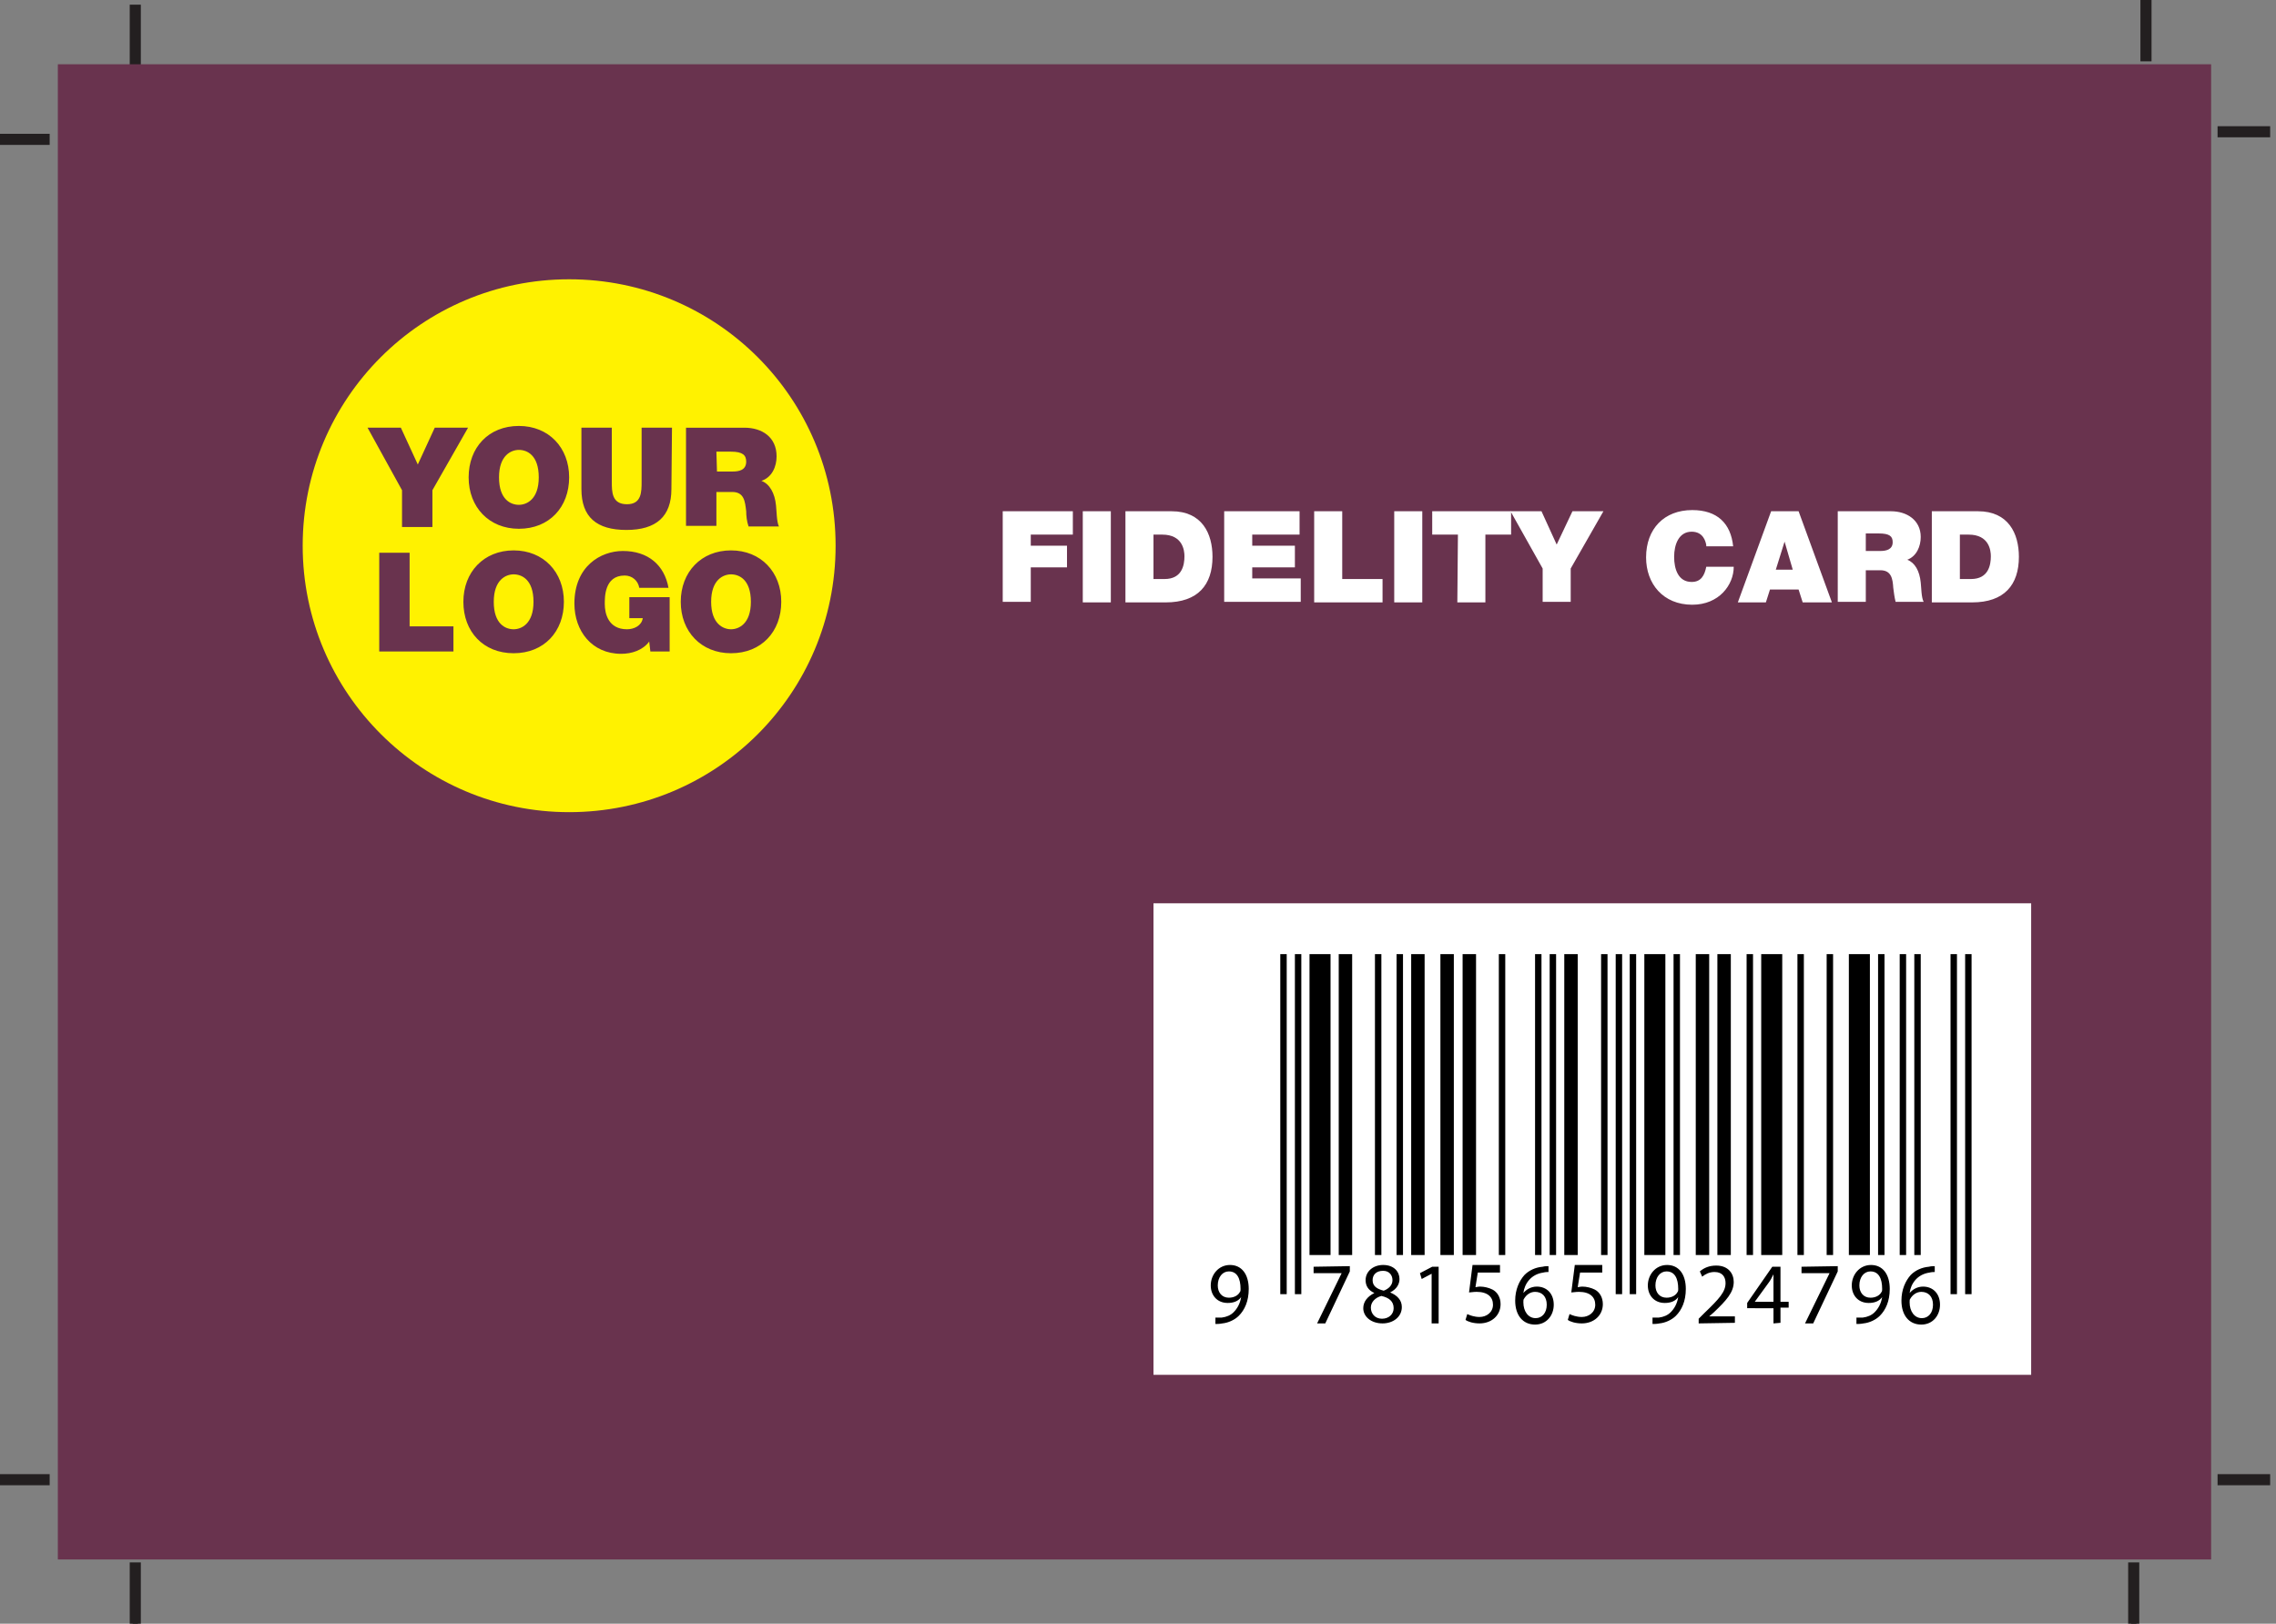
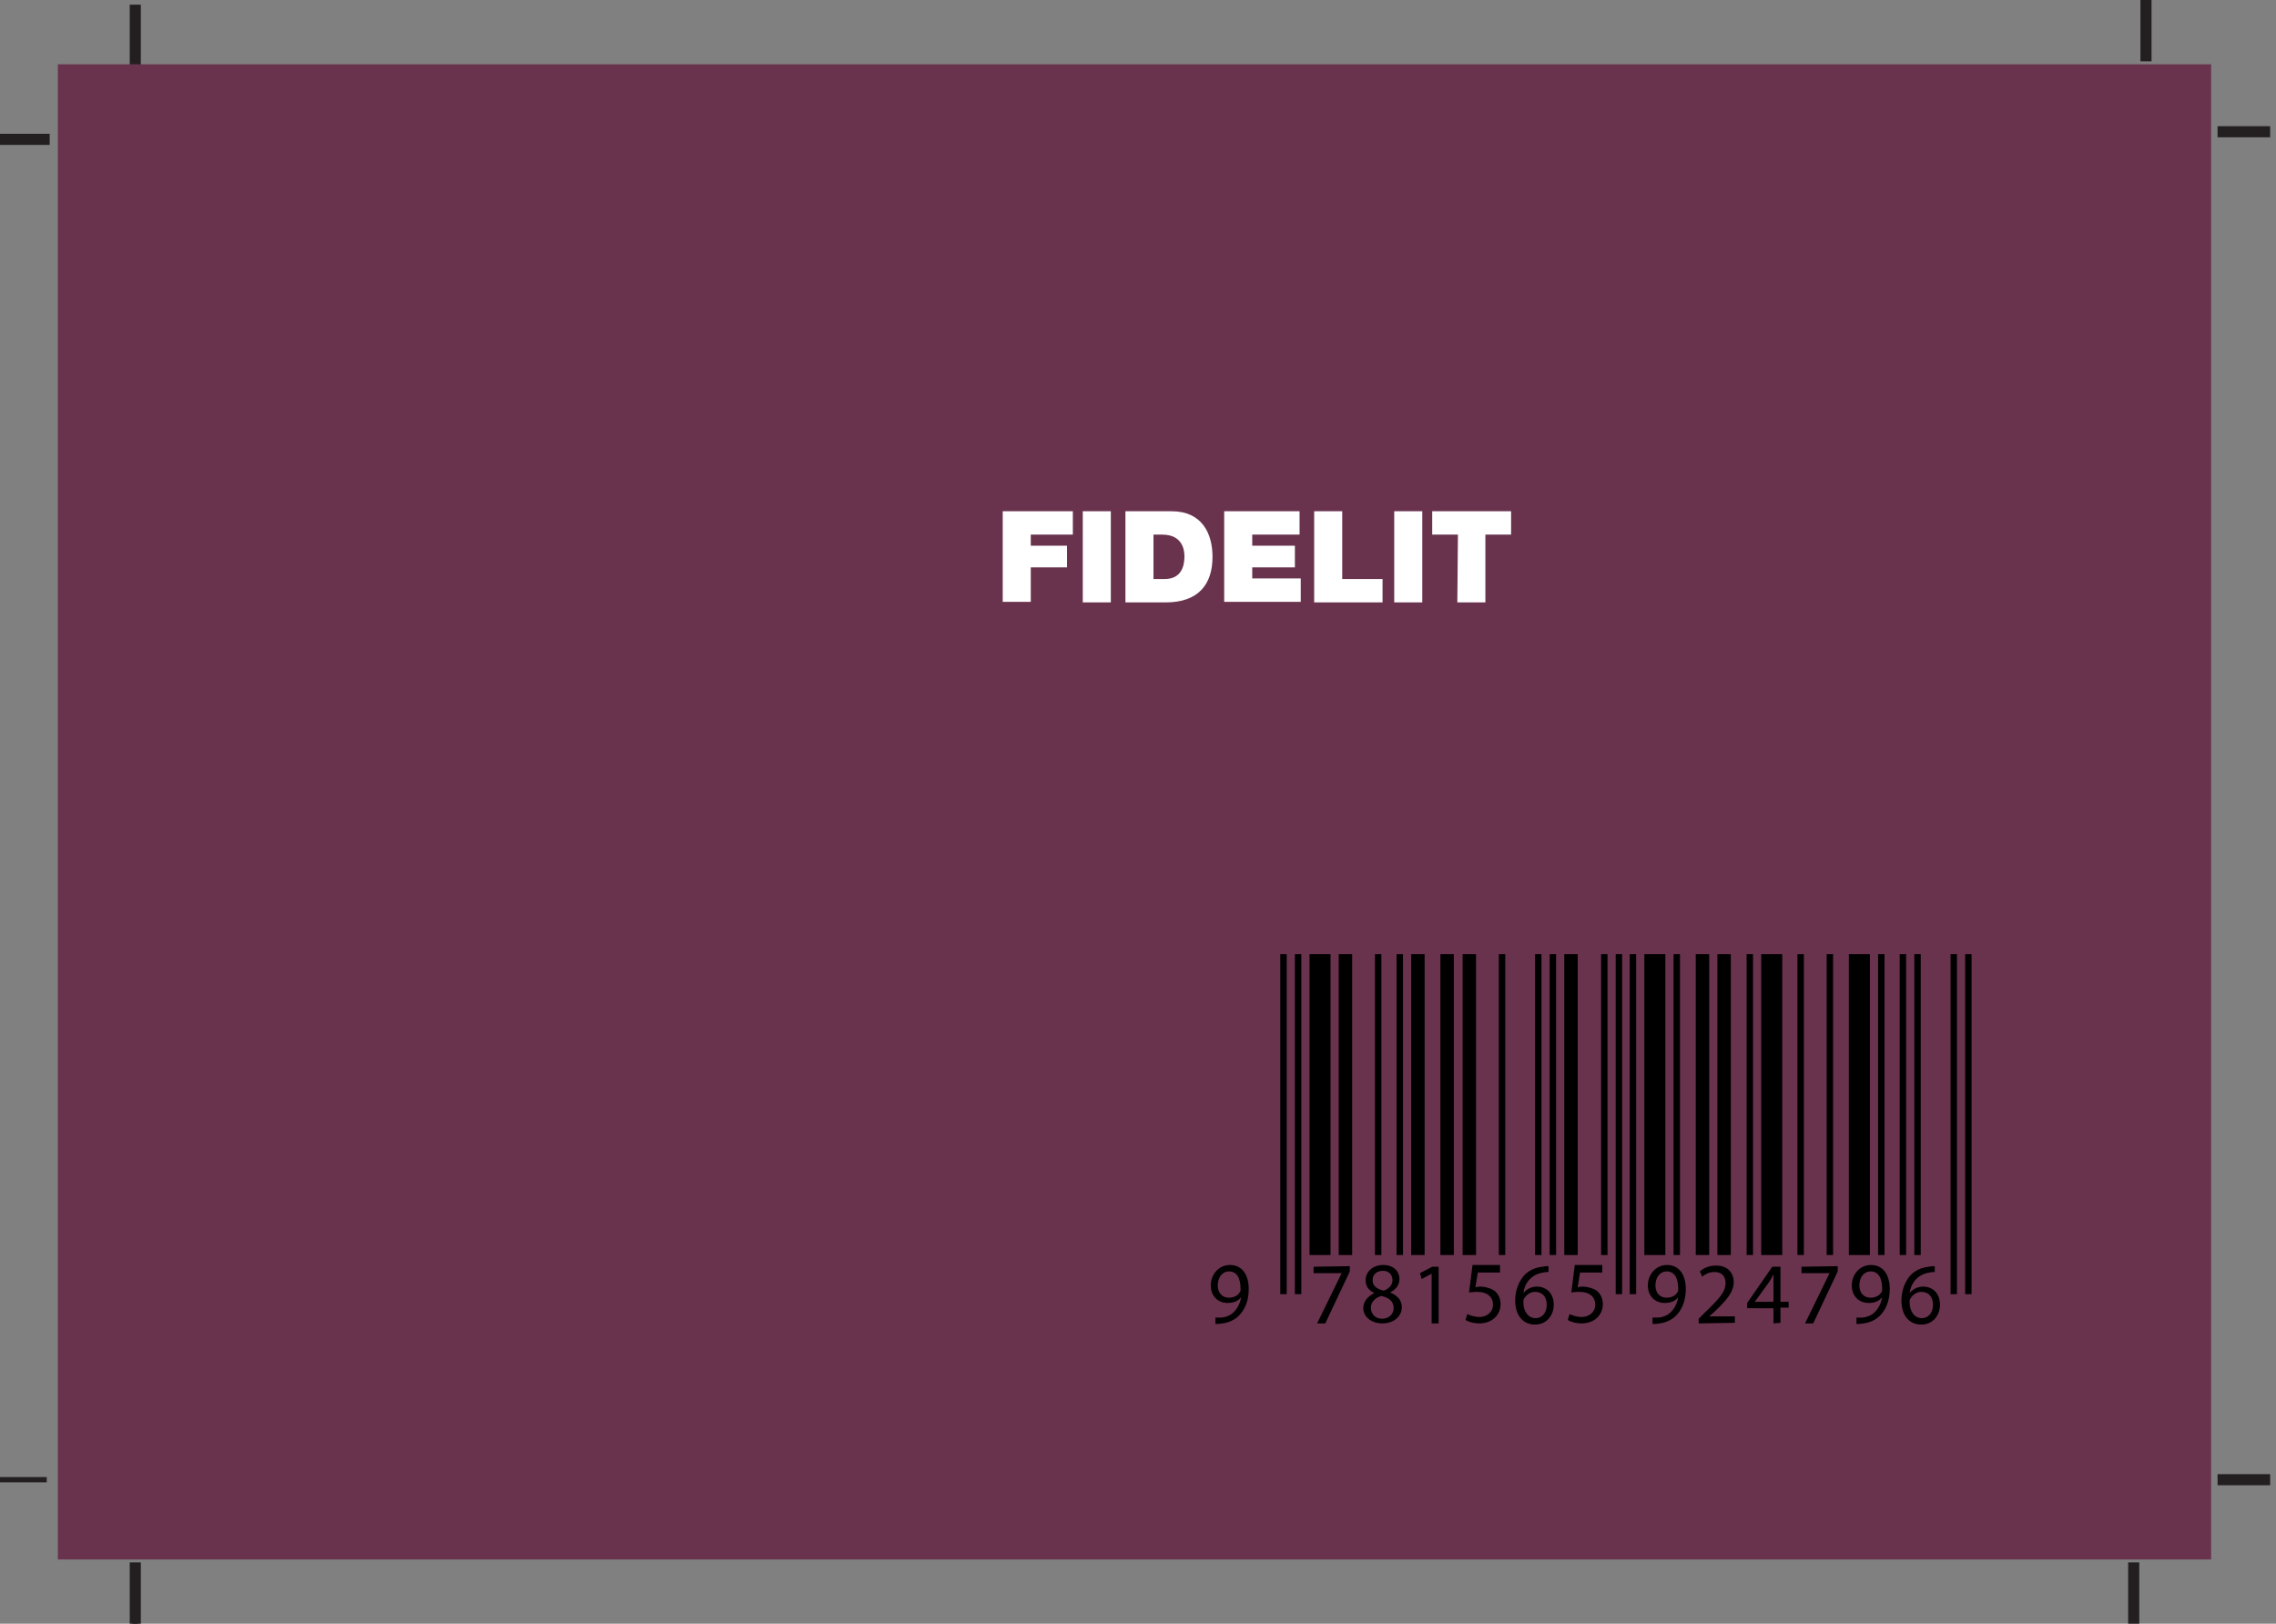
<svg xmlns="http://www.w3.org/2000/svg" xml:space="preserve" id="Layer_1" x="0" y="0" version="1.1" viewBox="0 0 389.5 277.9">
  <rect x="0" y="0" width="389.5" height="277.9" fill="#808080" stroke="none" />
  <style>.st0{fill:#231f20}.st1{fill:#69334e}.st2{fill:#fff}</style>
  <path d="M22.7 1.3h.9v10h-.9z" class="st0" />
  <path d="M22.2.8h1.9v11h-1.9zm.5 267.1h.9v10h-.9z" class="st0" />
  <path d="M22.2 267.4h1.9v11h-1.9zM0 23.4h8v.9H0z" class="st0" />
  <path d="M-.5 22.9h9v1.9h-9zM0 252.8h8v.9H0z" class="st0" />
-   <path d="M-.5 252.3h9v1.9h-9z" class="st0" />
  <path d="M9.9 11h368.5v255.9H9.9z" class="st1" />
-   <path d="M364.7 267.9h.9v10h-.9z" class="st0" />
  <path d="M364.2 267.4h1.9v11h-1.9zm15.8-14.6h8v.9h-8z" class="st0" />
  <path d="M379.5 252.3h9v1.9h-9zM366.8 0h.9v10h-.9z" class="st0" />
  <path d="M366.3-.5h1.9v11h-1.9zM380 22.1h8v.9h-8z" class="st0" />
  <path d="M379.5 21.6h9v1.9h-9z" class="st0" />
  <path d="M171.6 87.5h12v4h-7.2v1.9h6.2v3.7h-6.2v5.9h-4.8zm13.7 0h4.8v15.6h-4.8zm7.3 0h7.9c5.2 0 7 3.8 7 7.8 0 4.8-2.5 7.8-8 7.8h-6.9zm4.8 11.6h1.9c3 0 3.4-2.4 3.4-3.9 0-1-.3-3.7-3.8-3.7h-1.5zm12.1-11.6h12.9v4h-8.1v1.9h7.3v3.7h-7.3V99h8.3v4h-13.1zm15.4 0h4.8v11.6h6.9v4h-11.7zm13.7 0h4.8v15.6h-4.8zm10.9 4h-4.4v-4h13.5v4h-4.4v11.6h-4.8z" class="st2" />
-   <path d="m264 97.3-5.5-9.8h5.3l2.6 5.7 2.7-5.7h5.3l-5.6 9.8v5.7H264zm28-4c-.1-.6-.5-2.3-2.5-2.3-2.2 0-3 2.2-3 4.3s.7 4.3 3 4.3c1.6 0 2.2-1.1 2.5-2.6h4.7c0 3.1-2.5 6.5-7.1 6.5-5 0-7.9-3.6-7.9-8.1 0-4.9 3.1-8.1 7.9-8.1 4.3 0 6.6 2.3 7 6.2H292zm11.1-5.8h4.7l5.7 15.6h-5l-.7-2.2h-4.9l-.7 2.2h-4.8zm3.7 10-1.4-4.8-1.5 4.8zm7.7-10h9.1c2.7 0 5.1 1.5 5.1 4.4 0 1.6-.7 3.3-2.3 3.9 1.3.5 2.1 1.9 2.3 3.9.1.8.1 2.6.5 3.3h-4.8c-.2-.8-.3-1.6-.4-2.4-.1-1.5-.3-3-2.2-3h-2.5v5.4h-4.8zm4.8 6.8h2.5c.9 0 2.1-.2 2.1-1.5 0-1-.5-1.5-2.4-1.5h-2.2zm11.3-6.8h7.9c5.2 0 7 3.8 7 7.8 0 4.8-2.5 7.8-8 7.8h-6.9zm4.8 11.6h1.9c3 0 3.4-2.4 3.4-3.9 0-1-.3-3.7-3.8-3.7h-1.5z" class="st2" />
-   <path d="M51.8 93.4c0-25.2 20.4-45.6 45.6-45.6S143 68.1 143 93.4 122.6 139 97.4 139c-25.1 0-45.6-20.4-45.6-45.6" style="fill:#fff200" />
  <path d="m68.8 83.9-5.9-10.7h5.7l2.9 6.3 2.9-6.3h5.7L74 83.9v6.3h-5.2zm20 2.5c1.3 0 3.4-.9 3.4-4.7s-2-4.7-3.4-4.7c-1.3 0-3.4.9-3.4 4.7s2 4.7 3.4 4.7m0-13.5c5.1 0 8.6 3.7 8.6 8.8s-3.4 8.8-8.6 8.8c-5.1 0-8.6-3.7-8.6-8.8s3.4-8.8 8.6-8.8m26.1 10.8c0 4.7-2.6 7-7.7 7s-7.7-2.2-7.7-7V73.2h5.2v9.2c0 1.8 0 3.9 2.6 3.9 2.5 0 2.5-2.1 2.5-3.9v-9.2h5.2zm7.8-3h2.7c1 0 2.3-.2 2.3-1.7 0-1.1-.6-1.7-2.6-1.7h-2.5zm-5.2-7.5h9.9c3 0 5.5 1.6 5.5 4.9 0 1.8-.8 3.6-2.6 4.2 1.4.5 2.3 2.1 2.5 4.2.1.8.1 2.8.5 3.6h-5.2c-.3-.9-.4-1.8-.4-2.6-.2-1.6-.3-3.3-2.4-3.3h-2.7V90h-5.2V73.2zM64.9 94.6h5.2v12.6h7.5v4.3H64.9zm23 13.1c1.3 0 3.4-.9 3.4-4.7s-2-4.7-3.4-4.7c-1.3 0-3.4.9-3.4 4.7s2 4.7 3.4 4.7m0-13.5c5.1 0 8.6 3.7 8.6 8.8s-3.4 8.8-8.6 8.8-8.6-3.7-8.6-8.8 3.5-8.8 8.6-8.8m23.2 15.6c-1.1 1.5-3 2.1-4.8 2.1-5 0-8-3.9-8-8.6 0-6.4 4.5-9 8.3-9 4.3 0 7.1 2.4 7.8 6.3h-5c-.2-1.2-1.2-2.1-2.5-2.1-3.5 0-3.4 3.8-3.4 4.9 0 1.6.6 4.3 3.8 4.3 1.2 0 2.5-.6 2.7-1.9h-2.3v-3.6h6.9v9.3h-3.3zm14-2.1c1.3 0 3.4-.9 3.4-4.7s-2-4.7-3.4-4.7c-1.3 0-3.4.9-3.4 4.7s2.1 4.7 3.4 4.7m0-13.5c5.1 0 8.6 3.7 8.6 8.8s-3.4 8.8-8.6 8.8c-5.1 0-8.6-3.7-8.6-8.8s3.5-8.8 8.6-8.8" class="st1" />
-   <path d="M197.4 154.6h150.2v80.7H197.4z" class="st2" />
  <path d="M219.1 163.3h1.1v58.2h-1.1zm2.5 0h1.1v58.2h-1.1zm2.5 0h3.6v51.5h-3.6zm5 0h2.3v51.5h-2.3zm6.2 0h1.1v51.5h-1.1zm3.7 0h1.1v51.5H239zm2.5 0h2.3v51.5h-2.3zm5 0h2.3v51.5h-2.3zm3.8 0h2.3v51.5h-2.3zm6.2 0h1.1v51.5h-1.1zm6.2 0h1.1v51.5h-1.1zm2.5 0h1.1v51.5h-1.1zm2.5 0h2.3v51.5h-2.3zm6.3 0h1.1v51.5H274zm2.5 0h1.1v58.2h-1.1zm2.4 0h1.1v58.2h-1.1zm2.5 0h3.6v51.5h-3.6zm5 0h1.1v51.5h-1.1zm3.8 0h2.3v51.5h-2.3zm3.7 0h2.3v51.5h-2.3zm5 0h1.1v51.5h-1.1zm2.5 0h3.6v51.5h-3.6zm6.2 0h1.1v51.5h-1.1zm5 0h1.1v51.5h-1.1zm3.8 0h3.6v51.5h-3.6zm5 0h1.1v51.5h-1.1zm3.7 0h1.1v51.5h-1.1zm2.5 0h1.1v51.5h-1.1zm6.2 0h1.1v58.2h-1.1zm2.5 0h1.1v58.2h-1.1zM208 225.5h1.1c.8-.1 1.5-.4 2-.9.6-.6 1.1-1.4 1.3-2.6-.5.7-1.3 1-2.3 1-1.8 0-2.9-1.3-2.9-3 0-1.8 1.3-3.5 3.3-3.5s3.2 1.6 3.2 4.1c0 2.1-.7 3.6-1.7 4.6-.7.7-1.8 1.2-2.8 1.3-.5.1-.9.1-1.2.1zm2.3-7.9c-1.1 0-1.9 1-1.9 2.4 0 1.2.7 2.1 1.9 2.1.9 0 1.6-.4 1.9-1 .1-.1.1-.3.1-.5 0-1.8-.6-3-2-3m20.7-.9v.9l-4.2 8.9h-1.4l4.2-8.6h-4.8v-1.1zm4.2 4.6c-1.1-.5-1.5-1.3-1.5-2.2 0-1.5 1.3-2.6 3-2.6 1.9 0 2.8 1.2 2.8 2.4 0 .8-.4 1.7-1.6 2.3 1.2.5 2 1.3 2 2.5 0 1.7-1.5 2.8-3.3 2.8-2 0-3.3-1.2-3.3-2.6 0-1.1.7-2 1.9-2.6m3.3 2.6c0-1.2-.8-1.8-2.1-2.1-1.1.3-1.8 1.1-1.8 2 0 1 .7 1.9 1.9 1.9s2-.8 2-1.8m-3.6-4.8c0 1 .7 1.5 1.9 1.8.8-.3 1.5-.9 1.5-1.8 0-.8-.5-1.6-1.6-1.6-1.2 0-1.8.7-1.8 1.6M245 218l-1.7.9-.3-1 2.1-1.1h1.1v9.7H245zm11.6-.2h-3.7l-.4 2.5c.2 0 .4-.1.8-.1.7 0 1.5.2 2.1.5.8.4 1.4 1.3 1.4 2.5 0 1.9-1.5 3.3-3.6 3.3-1.1 0-2-.3-2.4-.6l.3-1c.4.2 1.2.5 2.1.5 1.2 0 2.3-.8 2.3-2.1s-.9-2.2-2.8-2.2c-.6 0-1 .1-1.3.1l.6-4.7h4.7v1.3zm8.5-.1c-.3 0-.6 0-1 .1-2.1.3-3.2 1.9-3.4 3.5.5-.6 1.3-1.1 2.3-1.1 1.7 0 2.9 1.2 2.9 3.1 0 1.8-1.2 3.4-3.2 3.4-2.1 0-3.4-1.6-3.4-4.1 0-1.9.7-3.4 1.6-4.4.8-.8 1.9-1.3 3.1-1.4.4-.1.7-.1 1-.1v1zm-2.3 7.9c1.1 0 1.9-.9 1.9-2.3s-.8-2.2-2-2.2c-.8 0-1.5.5-1.9 1.2-.1.1-.1.3-.1.6 0 1.5.8 2.7 2.1 2.7m11.3-7.8h-3.7l-.4 2.5c.2 0 .4-.1.8-.1.7 0 1.5.2 2.1.5.8.4 1.4 1.3 1.4 2.5 0 1.9-1.5 3.3-3.6 3.3-1.1 0-2-.3-2.4-.6l.3-1c.4.2 1.2.5 2.1.5 1.2 0 2.3-.8 2.3-2.1s-.9-2.2-2.8-2.2c-.6 0-1 .1-1.3.1l.6-4.7h4.7v1.3zm8.7 7.7h1.1c.8-.1 1.5-.4 2-.9.6-.6 1.1-1.4 1.3-2.6-.5.7-1.3 1-2.3 1-1.8 0-2.9-1.3-2.9-3 0-1.8 1.3-3.5 3.3-3.5s3.2 1.6 3.2 4.1c0 2.1-.7 3.6-1.7 4.6-.7.7-1.8 1.2-2.8 1.3-.5.1-.9.1-1.2.1zm2.4-7.9c-1.1 0-1.9 1-1.9 2.4 0 1.2.7 2.1 1.9 2.1.9 0 1.6-.4 1.9-1 .1-.1.1-.3.1-.5 0-1.8-.6-3-2-3m5.5 8.9v-.8l1-1c2.5-2.4 3.6-3.6 3.6-5.1 0-1-.5-1.9-1.9-1.9-.9 0-1.6.4-2.1.8l-.4-.9c.7-.6 1.6-1 2.8-1 2.1 0 3 1.4 3 2.8 0 1.8-1.3 3.2-3.4 5.2l-.8.7h4.4v1.1zm12.8 0v-2.6H299v-.9l4.3-6.2h1.4v6h1.4v1h-1.4v2.6zm0-3.7v-4.7c-.3.6-.5 1-.8 1.4l-2.4 3.3zm11-6.1v.9l-4.2 8.9h-1.4l4.2-8.6h-4.8v-1.1zm3.2 8.8h1.1c.8-.1 1.5-.4 2-.9.6-.6 1.1-1.4 1.3-2.6-.5.7-1.3 1-2.3 1-1.8 0-2.9-1.3-2.9-3 0-1.8 1.3-3.5 3.3-3.5s3.2 1.6 3.2 4.1c0 2.1-.7 3.6-1.7 4.6-.7.7-1.8 1.2-2.8 1.3-.5.1-.9.1-1.2.1zm2.4-7.9c-1.1 0-1.9 1-1.9 2.4 0 1.2.7 2.1 1.9 2.1.9 0 1.6-.4 1.9-1 .1-.1.1-.3.1-.5 0-1.8-.6-3-2-3m11.1.1c-.3 0-.6 0-1 .1-2.1.3-3.2 1.9-3.4 3.5.5-.6 1.3-1.1 2.3-1.1 1.7 0 2.9 1.2 2.9 3.1 0 1.8-1.2 3.4-3.2 3.4-2.1 0-3.4-1.6-3.4-4.1 0-1.9.7-3.4 1.6-4.4.8-.8 1.9-1.3 3.1-1.4.4-.1.7-.1 1-.1v1zm-2.3 7.9c1.1 0 1.9-.9 1.9-2.3s-.8-2.2-2-2.2c-.8 0-1.5.5-1.9 1.2-.1.1-.1.3-.1.6 0 1.5.8 2.7 2.1 2.7" />
</svg>